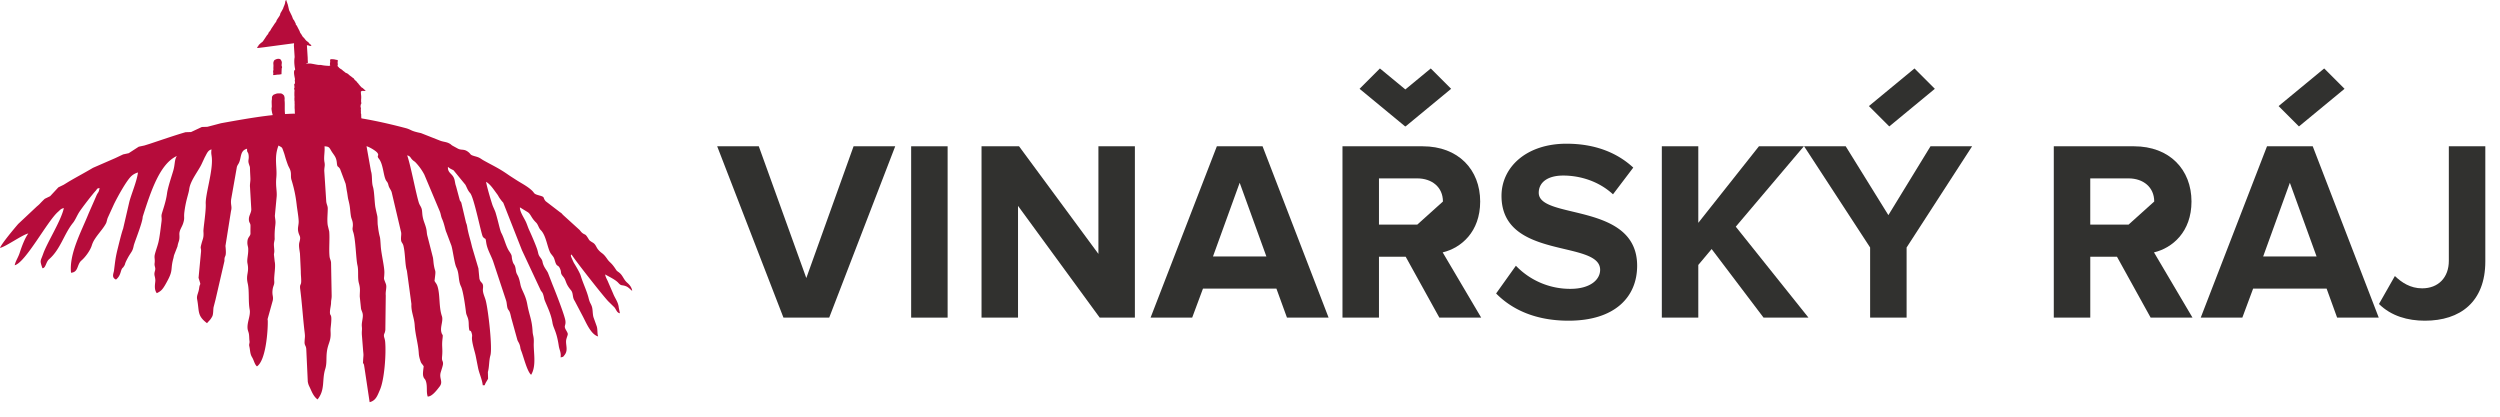
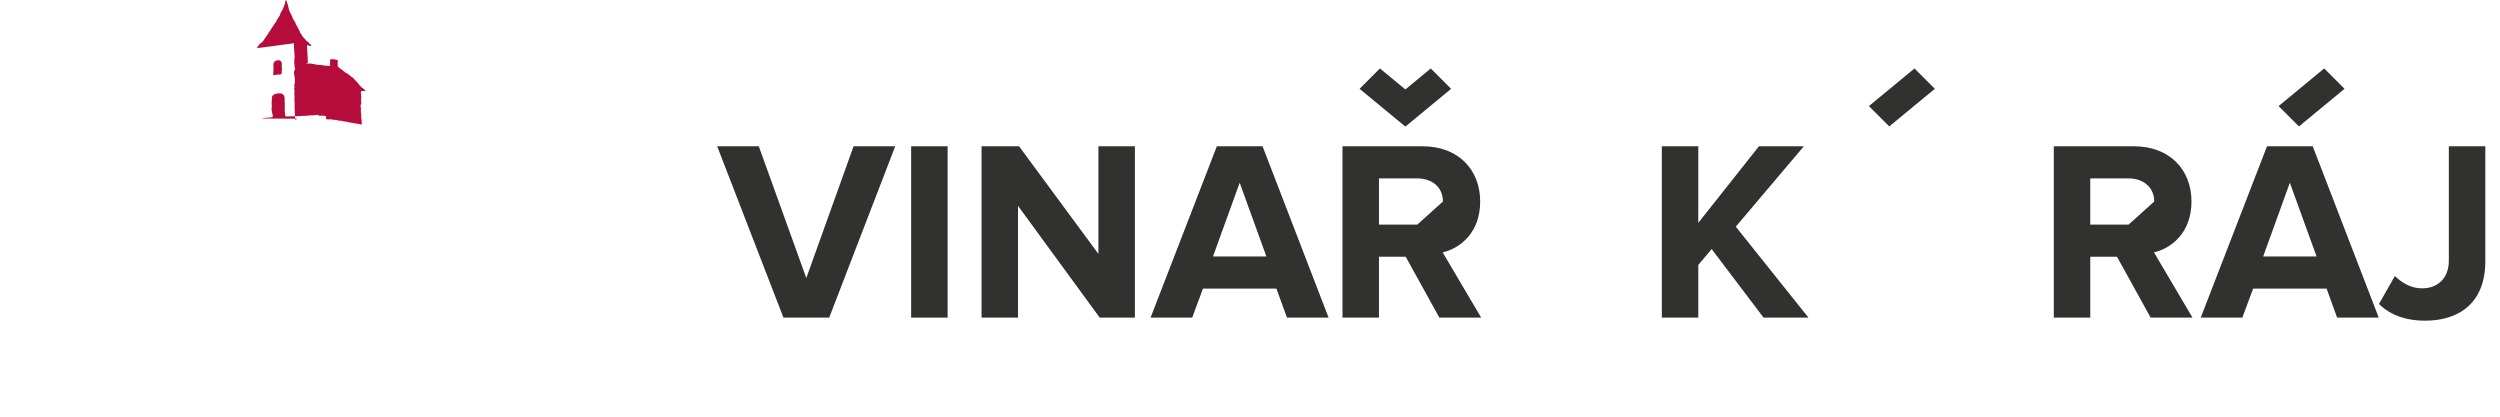
<svg xmlns="http://www.w3.org/2000/svg" width="126" height="21" viewBox="0 0 126 21">
  <g>
    <g>
      <g>
        <g>
-           <path fill="#b60c3b" d="M28.808 12.826c-.069.046-.035.087.079.348l.03.062a.55.55 0 0 0 .017.03c.076.12.286.472.334.63.115.383.305.755.397 1.126.069.278.113.264.169.441.046.148.029.35.076.522l.16.447c.06.164.022.37.076.524-.362-.094-.601-.689-.771-1.01l-.409-.778c-.136-.194-.056-.384-.195-.548-.291-.346-.223-.48-.383-.672-.176-.21-.067-.184-.162-.405-.1-.231-.156-.06-.25-.368-.065-.22-.067-.205-.2-.375-.185-.237-.23-.915-.523-1.204-.108-.108-.128-.276-.237-.382-.25-.243-.259-.415-.416-.52l-.396-.243c-.01.237.222.54.32.773.05.12.098.268.148.374.077.161.356.803.414 1.006.056.193.034.226.147.376.152.203.074.188.168.4.065.147.139.224.212.361l.231.597c.149.36.615 1.555.652 1.828.034.257-.1.238.025.458.139.244.105.185.026.457-.072.248.11.54-.082.796-.09.12-.063.101-.21.137.03-.28-.058-.348-.094-.59-.113-.75-.267-.86-.316-1.153-.067-.415-.221-.723-.378-1.1-.046-.111-.041-.155-.074-.27-.048-.168-.056-.143-.137-.26l-.95-2.03-.941-2.393-.02-.024-.023-.024-.04-.048c-.03-.036-.063-.083-.095-.128-.07-.098-.065-.122-.137-.216-.162-.214-.327-.484-.55-.614.013.122.138.6.311 1.144.041.127.133.295.17.42.14.463.216.883.29 1.02.152.283.223.662.394.917.187.28.089.199.166.487.062.234.12.116.167.46.039.295.124.166.231.723.058.3.26.52.346 1 .102.57.236.764.268 1.366.011.222.074.251.06.577-.022.465.147 1.154-.134 1.612-.205-.17-.384-.925-.499-1.21-.062-.153-.03-.165-.079-.303-.05-.147-.095-.153-.132-.306l-.272-.982c-.037-.121-.049-.23-.09-.342-.053-.148-.104-.111-.136-.3-.029-.17-.017-.203-.072-.359l-.637-1.924c-.12-.33-.3-.6-.349-.957-.038-.279-.037-.105-.166-.275-.08-.107-.441-1.974-.64-2.2-.13-.148-.15-.25-.24-.42l-.598-.73c-.178-.092-.141-.062-.283-.17-.016.346.255.317.335.66.03.126.028.191.074.314l.19.708.073.112.243 1.028c.052.102.06.245.083.348.081.375.12.44.219.869l.297 1c.027.09-.011-.03.022.068l.049.517c.06.27.223.16.18.515-.023.204.088.396.14.592.129.49.346 2.394.235 2.772-.074.254-.054.583-.126.834l.009.337c-.06.126-.12.183-.173.333l-.095-.002c-.03-.294-.182-.598-.238-.887l-.113-.572c-.03-.145-.052-.213-.087-.345-.185-.7-.06-.586-.11-.786-.08-.315-.115.008-.15-.328-.015-.156 0-.25-.032-.396-.032-.147-.098-.226-.114-.363-.034-.288-.142-1.076-.25-1.3-.158-.327-.071-.63-.237-.965-.095-.193-.172-.835-.246-1.088l-.25-.665c-.064-.128-.105-.43-.222-.689-.058-.129-.057-.224-.11-.367l-.78-1.854a2.71 2.71 0 0 0-.453-.632c-.079-.074-.073-.047-.15-.122-.121-.117-.088-.177-.267-.229.18.517.42 1.819.575 2.346.044.153.08.17.137.3.076.18.003.338.154.749.166.449.09.452.162.7l.272 1.065c.022.146.022.239.046.38.07.421.114.146.031.788.063.118.11.138.155.286.133.436.057 1.02.218 1.49.079.228-.093.54-.03.8.057.23.097.032.057.371-.041.353.02.474-.018.857-.026.264.053.202.047.381-.002.075-.08.303-.112.41-.102.33.138.474-.063.734-.15.195-.385.504-.597.5-.078-.224-.01-.495-.082-.743-.056-.191-.101-.118-.145-.294-.027-.109.002-.308.025-.484-.06-.112-.118-.134-.155-.244-.038-.116-.082-.247-.092-.407-.029-.492-.178-.94-.206-1.417-.023-.39-.19-.694-.166-1.074l-.224-1.654c-.011-.07-.028-.092-.042-.173-.06-.35-.051-.745-.134-1.102-.038-.162-.113-.155-.123-.313-.01-.151.026-.279.002-.381l-.476-2.022c-.052-.142-.127-.202-.161-.347-.046-.192-.088-.152-.147-.291-.113-.263-.126-.786-.337-1.045-.13-.158.037-.14-.072-.29-.079-.108-.402-.298-.548-.336l.223 1.253c.078.23.025.55.101.794.074.237.076.806.127 1.056.128.621.09.28.11.826l.034.268c.088.543.08.196.12.82.023.395.19 1.058.184 1.351-.008.398-.064.21.073.567.065.168-.026.365-.003.591l-.021 1.734c-.027.204-.08.175-.07.312.006.066.049.147.061.284.054.58-.032 1.896-.266 2.427-.122.277-.2.54-.517.616l-.254-1.694c0-.004-.026-.167-.03-.184-.054-.187-.057.053-.045-.213.011-.257.032-.232.004-.466l-.068-.861c-.006-.232.02-.202 0-.4-.016-.165.04-.338.05-.506.01-.183-.057-.248-.09-.384l-.065-.615c0-.285.04-.373-.044-.677-.074-.266-.005-.619-.073-.902-.072-.302-.09-1.314-.211-1.666-.076-.223-.001-.207-.022-.442-.015-.162-.073-.22-.097-.378-.055-.372-.024-.41-.128-.813-.031-.124-.045-.293-.068-.403-.03-.146-.036-.245-.069-.402l-.28-.746c-.119-.188-.136-.045-.164-.32-.03-.304-.153-.377-.288-.607-.09-.153-.104-.206-.333-.215.029.27-.05.541-.001.8.035.187-.006.21-.011.43l.1 1.552c.02.163.076.217.076.353 0 .268-.041.57-.002.84l.075.314c.034.364-.02.869.016 1.249.013.15.078.208.078.352l.03 1.612c.005.18-.03.24-.03.38-.002.13-.047.295-.055.426-.02.346.132-.01.038.807-.022.192.004.244-.006.425-.016.318-.137.433-.187.806-.046.34.01.578-.085.881-.174.555.01 1.038-.387 1.53-.178-.134-.263-.321-.361-.542-.066-.15-.093-.166-.13-.349l-.076-1.627c-.007-.205-.095-.186-.086-.388.012-.256.032-.233.004-.466-.087-.716-.128-1.437-.224-2.185-.035-.273.053-.181.05-.417 0-.185-.02-.276-.02-.49l-.042-.887c-.024-.194-.076-.406-.028-.576.094-.335-.015-.275-.065-.562-.03-.172.032-.307.028-.486-.006-.242-.082-.637-.105-.875a6.525 6.525 0 0 0-.261-1.226c-.043-.146-.004-.267-.042-.426-.034-.137-.094-.2-.144-.338-.162-.449-.118-.4-.217-.668-.08-.22-.05-.173-.247-.288-.237.6-.06 1.092-.11 1.609-.043.44.037.661.018.95l-.092.985c.017.211.05.243.021.486a4.1 4.1 0 0 0-.03.686l-.032.179a.279.279 0 0 0-.004.03c-.013.141.024.301.016.43-.003.045-.016.101-.018.14l.038.35c.062.263-.044.714-.022.985.017.209-.062.222-.087.47-.025.257.052.303.014.505l-.263.944c0 .015.005.025.005.04.001.014.005.024.005.04.011.492-.094 2.007-.545 2.302-.122-.101-.149-.302-.245-.459-.11-.178-.091-.34-.14-.55-.03-.13.027-.144.008-.277-.016-.108-.009-.186-.024-.315-.015-.125-.055-.183-.069-.278-.048-.32.16-.681.103-.982-.078-.413-.01-.938-.1-1.326-.104-.45.087-.537-.01-1-.044-.214.049-.43.036-.744-.006-.14-.058-.181-.038-.388.021-.21.156-.244.152-.389-.005-.191.003-.324 0-.402-.007-.135-.091-.124-.079-.346.009-.153.124-.306.12-.463l-.065-1.12c-.015-.145.027-.28.02-.438-.004-.109-.015-.294-.017-.363-.009-.283.003-.16-.06-.367-.058-.184.01-.211-.01-.413-.023-.235-.092-.111-.08-.35-.355.087-.285.433-.403.697-.052.118-.104.135-.124.291l-.276 1.56c-.037.287.056.36-.007.587l-.28 1.763c.07.667-.063.411-.05.755l-.45 1.951-.094.364c-.03.103-.01.362-.07.48-.104.196-.153.206-.265.345-.507-.382-.382-.587-.498-1.202-.038-.2.068-.305.101-.564.043-.327.118-.043-.03-.52l.126-1.328c.01-.197-.046-.122.003-.32.085-.348.141-.347.117-.693-.01-.141.135-1.01.116-1.383-.025-.473.373-1.671.306-2.342-.018-.18-.042-.198-.015-.407-.19.046-.237.221-.34.398l-.129.276c-.162.384-.598.88-.654 1.331-.03.232-.165.537-.242 1.133-.042.325.028.29-.062.58-.066.213-.206.354-.192.583.02.337-.052.312-.095.585l-.171.44c-.016.053-.02.1-.036.16-.153.547-.008.578-.27 1.08-.266.509-.336.564-.566.68-.165-.208-.068-.525-.074-.654-.011-.227-.086-.246-.02-.466.055-.182-.039-.212-.016-.394.027-.206-.03-.272.011-.44.046-.189.134-.42.18-.61.069-.288.12-.767.156-1.041.025-.195-.011-.227.002-.333.016-.128.216-.62.276-1.086.039-.306.244-.904.313-1.144.1-.344.051-.532.182-.746-.856.394-1.305 1.763-1.721 3.064.003.248-.354 1.137-.431 1.384-.035.11.021-.139-.021.075-.064.315-.128.295-.31.635-.206.386-.062.23-.226.462-.145.098-.077.381-.357.608-.225-.097-.135-.283-.104-.43.066-.508.073-.667.199-1.165.044-.178.192-.79.262-.964l.316-1.364c.11-.414.376-1.026.434-1.474a.81.81 0 0 0-.32.17c-.254.224-.7 1.043-.886 1.418l-.324.71c-.078.254-.033.2-.165.406-.132.203-.333.422-.47.637a1.245 1.245 0 0 0-.167.35c-.085.259-.33.584-.517.745-.237.205-.144.592-.525.617-.098-.95.502-2.042.863-2.93.053-.13.351-.798.409-.938.086-.21.127-.144.166-.404-.17.041-.097.034-.2.147-.175.19-.672.834-.818 1.058-.115.176-.206.412-.324.557-.448.553-.627 1.332-1.205 1.832-.158.137-.164.453-.332.45-.145-.414-.097-.341.034-.716.209-.598.908-1.671 1.045-2.316-.163.04-.172.085-.299.196-.537.47-1.635 2.556-2.178 2.687.048-.229.175-.386.253-.63.095-.297.257-.735.434-.972-.303.063-1.13.665-1.428.728.079-.217.758-1.025.921-1.211l.93-.873c.064-.055.103-.084.158-.143.08-.087.163-.17.249-.25l.269-.13.415-.446.269-.131.253-.156c.402-.237.82-.457 1.225-.698l1.12-.488.398-.188.28-.06.507-.328.282-.06.269-.084c.554-.183 1.302-.442 1.807-.586l.279-.009.543-.254.278-.009.298-.078.382-.101c1.81-.329 2.873-.494 4.076-.488 1.598.009 3.002.141 5.274.742.283.087.198.131.735.242l.93.367c.178.078.336.067.498.154.118.063.07.064.19.129l.208.113c.203.126.316.017.53.168.204.145.06.154.394.245.24.066.234.105.43.214.505.28.745.38 1.214.706.129.089.264.173.386.252.264.173.56.315.793.528.18.162.073.177.375.262.341.095.166.09.337.295l.717.55c.122.08.077.062.168.15l.826.75c.05.06.086.114.151.162.11.081.129.042.21.154.151.211.074.184.306.322.15.089.165.23.27.353.192.226.22.13.461.48.133.192.192.155.425.513.06.094.063.08.16.154.201.15.223.352.416.52.125.11.227.234.251.411-.104-.077-.185-.184-.311-.233-.22-.086-.234.001-.385-.168-.146-.164-.454-.304-.667-.428.022.154.107.264.16.406l.239.55c.098.256.26.43.287.715l.058.286c-.157-.021-.182-.186-.28-.301l-.296-.29c-.213-.206-1.744-2.154-1.86-2.371" />
-         </g>
+           </g>
        <g>
          <path fill="#b60c3b" d="M14.38.06c-.01.177-.094.277-.103.35a2.631 2.631 0 0 1-.13.234c-.027.045-.022.095-.054.148-.041.068-.096.14-.14.214-.028.045-.009.042-.037.089-.025.04-.065.083-.09.123-.056.091-.1.148-.157.237-.006.008-.026.053-.031.062-.03.047-.076.093-.105.137-.01.018-.007.035-.017.052-.022.034-.05.055-.071.086-.12.182-.207.32-.232.328l-.072.052c-.063.07-.073.064-.1.097-.008.011-.022.055-.034.067-.022.023-.107.066.007.081l.283-.034 1.52-.203.004.038c-.006.037-.01.035-.009.075l.039.6c.034.045.006-.054-.001-.015-.053.29.027.62.027.62l-.013.022c-.01.012-.004.004-.015.014-.082.085.029.448.018.472-.03.065.019.108-.01.204-.005.02.001.023-.027.024v.053c.04.267-.04.032.015.28-.01.07-.008.162-.008.234 0 .048.01.069.004.12-.005.037-.002.066-.002.103-.001.047.008.074.009.112 0 .044-.005.062.002.11.001.08-.007.193.005.267.008.05-.009-.143-.004-.091l.008.257c.011.058.01.055.005.113-.005.07.024.16.022.233v.021l.018-.005c.017-.02.011-.002.037-.029.01-.01.018-.022.028-.03l-1.815-.01c.214-.028.215-.037.454-.048.043-.002.062-.015.11-.017a.155.155 0 0 1 .014-.02c.023-.024.01.004.018-.022.003-.064-.026-.132-.038-.193-.051-.26-.014-.218-.014-.306 0-.089-.014-.254.002-.331.017-.084-.014-.138.034-.201.054-.071.056-.06.15-.098.09-.035.128-.028.232-.03.083 0 .123.036.164.072.031.029.044.057.045.056l.002.006c.003.042.021.075.019.129-.002.05-.006.08 0 .13.02.16-.022.635.053.772l.734-.02c.066.003.068-.016.129-.012.075.006.206-.006.285-.013.082-.002.099-.026.143-.008.123-.002.132-.025.255-.014.03-.034.08-.016.11.008l.026.018.006.004.006.003a.881.881 0 0 1 .332.016c.014.045.013.051.003.1-.014.06.09.077.154.063a.689.689 0 0 1 .225.02c.048.009.075 0 .12.008.055.011.144.044.214.04.017 0 .038-.002.056.001.046.007.03.002.048.02l.243.035c.072.016.142.036.215.047.057.008.074.002.127.018.078.022.283.035.33.066h.076c-.005-.088-.004-.175-.02-.26a2.596 2.596 0 0 1-.012-.267c-.026-.02-.01-.098-.014-.134l-.008-.168c-.004-.071-.02.104.007.064.002-.049.005-.05-.009-.096-.015-.053-.004-.06-.002-.107a.092.092 0 0 1 .03-.066v-.085l-.004-.007c-.013-.042.005-.023-.006-.102.009-.081.012-.18 0-.26-.006-.042-.006-.052-.008-.097-.001-.054-.015-.08.034-.09.023-.024.062-.013.121-.013.025 0 .085.008.08-.016a6.065 6.065 0 0 1-.153-.137c-.042-.012-.018-.004-.05-.026l-.094-.101-.01-.019-.037-.038a.241.241 0 0 0-.058-.072c-.047-.042-.022-.054-.13-.132-.012-.032-.04-.04-.046-.048-.007-.011.006-.021-.023-.048a.147.147 0 0 1-.066-.046l-.144-.107c-.044-.04-.091-.089-.148-.107-.081-.027-.063-.045-.155-.104-.029-.018-.068-.073-.138-.107-.031-.016-.032-.024-.056-.04-.007-.005-.015-.008-.026-.017-.016-.016-.003.003-.017-.027-.016-.021-.05-.04-.057-.06-.012-.03.01-.052.008-.09 0-.043-.013-.06-.007-.111.007-.046.005-.061.003-.106-.177-.021-.113-.041-.356-.043l-.012.018c-.024.034-.015.053-.011.103.003.05-.016.05-.012.114v.044c.002.005.004 0 .008.02.005.02.002.012 0 .025-.063.028-.138.005-.208.006a2.004 2.004 0 0 1-.233-.033c-.062-.011-.076 0-.13-.005-.145-.013-.382-.08-.478-.07a.802.802 0 0 1-.166-.01c.009-.018.048-.012.071-.019l.024-.004c-.003-.121-.01-.13-.01-.252l-.04-.635c.114-.007.118.054.22.023.017-.04-.061-.075-.088-.096-.04-.086-.127-.123-.163-.16-.058-.056-.074-.104-.17-.191-.014-.014-.04-.06-.089-.143-.01-.018-.034-.038-.045-.06-.013-.024-.025-.073-.039-.1-.04-.075-.084-.16-.128-.248-.02-.038-.078-.077-.06-.117.005-.012-.009-.016-.012-.023a45.052 45.052 0 0 1-.078-.154C14.81 1 14.784.986 14.778.973c-.033-.065-.046-.128-.074-.184-.078-.16-.134-.273-.134-.276l-.067-.289a.818.818 0 0 1-.042-.127c-.016 0-.01.002-.005-.014-.02-.007-.015-.008-.01-.03-.013-.013-.004.02-.012-.022-.002-.007 0-.018 0-.027L14.414 0v.005c-.016.028-.009.01-.018.025l-.01.017z" />
        </g>
        <g>
-           <path fill="#b60c3b" d="M14.19 3.69l-.005.05-.123.019c-.082-.002-.169.017-.243.024l-.05.001c-.013-.052.017-.012 0-.134a.34.34 0 0 1-.003-.072l.016-.063c-.009-.07-.001-.131 0-.197.003-.072-.018-.129.005-.2.032-.105.076-.103.12-.126a.282.282 0 0 1 .197-.017c.045.015.073.076.093.128.02.051-.008.135-.002.202.003.039.027.057.021.092-.005.032-.02.034-.02.092-.002.068-.006.13-.007.2" />
+           <path fill="#b60c3b" d="M14.19 3.69l-.005.05-.123.019c-.082-.002-.169.017-.243.024l-.05.001c-.013-.052.017-.012 0-.134l.016-.063c-.009-.07-.001-.131 0-.197.003-.072-.018-.129.005-.2.032-.105.076-.103.12-.126a.282.282 0 0 1 .197-.017c.045.015.073.076.093.128.02.051-.008.135-.002.202.003.039.027.057.021.092-.005.032-.02.034-.02.092-.002.068-.006.13-.007.2" />
        </g>
      </g>
      <g>
        <g>
          <path fill="#31312f" d="M41.792 16.008l3.327-8.635H43.02l-2.382 6.641-2.395-6.641h-2.097l3.34 8.635z" />
        </g>
        <g>
          <path fill="#31312f" d="M45.922 16.008V7.373h1.838v8.635z" />
        </g>
        <g>
          <path fill="#31312f" d="M57.198 16.008V7.373H55.36v5.424l-4-5.424h-1.891v8.635h1.839v-5.632l4.117 5.632z" />
        </g>
        <g>
          <path fill="#31312f" d="M64.863 16.008l-.532-1.463H60.63l-.544 1.463h-2.097l3.34-8.635h2.304l3.328 8.635zM62.48 9.211l-1.346 3.716h2.692z" />
        </g>
        <g>
          <path fill="#31312f" d="M72.543 16.008l-1.696-3.068H69.5v3.068h-1.839V7.373h4.04c1.799 0 2.9 1.178 2.9 2.784 0 1.527-.959 2.342-1.89 2.563l1.941 3.288zm.181-5.851c0-.726-.556-1.166-1.294-1.166H69.5v2.33h1.93z" />
        </g>
        <g>
-           <path fill="#31312f" d="M79.055 16.163c2.33 0 3.457-1.19 3.457-2.77 0-3.224-4.959-2.305-4.959-3.677 0-.518.44-.868 1.23-.868.881 0 1.813.299 2.512.946l1.022-1.347c-.854-.79-1.993-1.204-3.365-1.204-2.033 0-3.276 1.191-3.276 2.629 0 3.25 4.971 2.2 4.971 3.728 0 .492-.492.958-1.501.958a3.786 3.786 0 0 1-2.745-1.165l-.997 1.398c.803.816 1.994 1.372 3.651 1.372" />
-         </g>
+           </g>
        <g>
          <path fill="#31312f" d="M91.147 16.008l-3.664-4.583 3.431-4.052H88.65l-3.056 3.858V7.373h-1.838v8.635h1.838v-2.654l.673-.802 2.616 3.456z" />
        </g>
        <g>
-           <path fill="#31312f" d="M96.093 16.008v-3.534l3.301-5.101h-2.097l-2.123 3.47-2.15-3.47h-2.097l3.327 5.1v3.535z" />
-         </g>
+           </g>
        <g>
          <path fill="#31312f" d="M108.392 16.008l-1.696-3.068h-1.346v3.068h-1.839V7.373h4.04c1.799 0 2.9 1.178 2.9 2.784 0 1.527-.959 2.342-1.89 2.563l1.941 3.288zm.181-5.851c0-.726-.556-1.166-1.294-1.166h-1.93v2.33h1.93z" />
        </g>
        <g>
          <path fill="#31312f" d="M117.791 16.008l-.53-1.463h-3.703l-.544 1.463h-2.097l3.34-8.635h2.305l3.327 8.635zm-2.382-6.797l-1.346 3.716h2.693zm2.756-4.735l-2.298 1.896-1.026-1.026 2.298-1.896z" />
        </g>
        <g>
          <path fill="#31312f" d="M122.217 16.163c1.774 0 3.043-.944 3.043-2.99v-5.8h-1.839v5.774c0 .84-.53 1.385-1.346 1.385-.596 0-1.036-.298-1.373-.621l-.802 1.41c.621.61 1.45.842 2.317.842" />
        </g>
        <g>
          <path fill="#31312f" d="M72.111 3.45L70.83 4.508 69.548 3.45l-1.026 1.026 2.298 1.896.01-.01.01.01 2.297-1.896z" />
        </g>
        <g>
          <path fill="#31312f" d="M96.49 3.45l-2.297 1.896 1.026 1.026 2.297-1.896z" />
        </g>
      </g>
    </g>
  </g>
</svg>